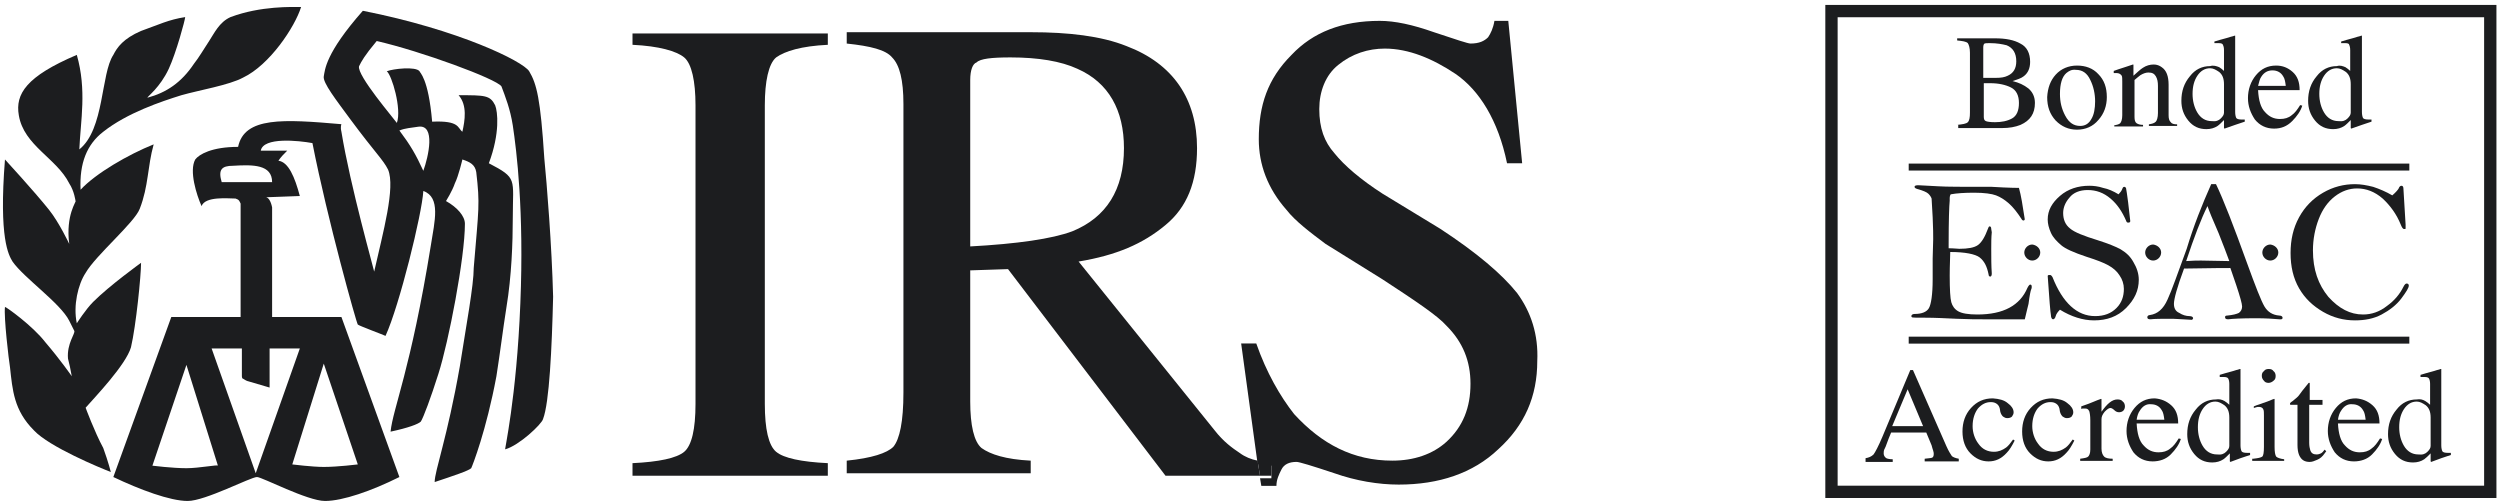
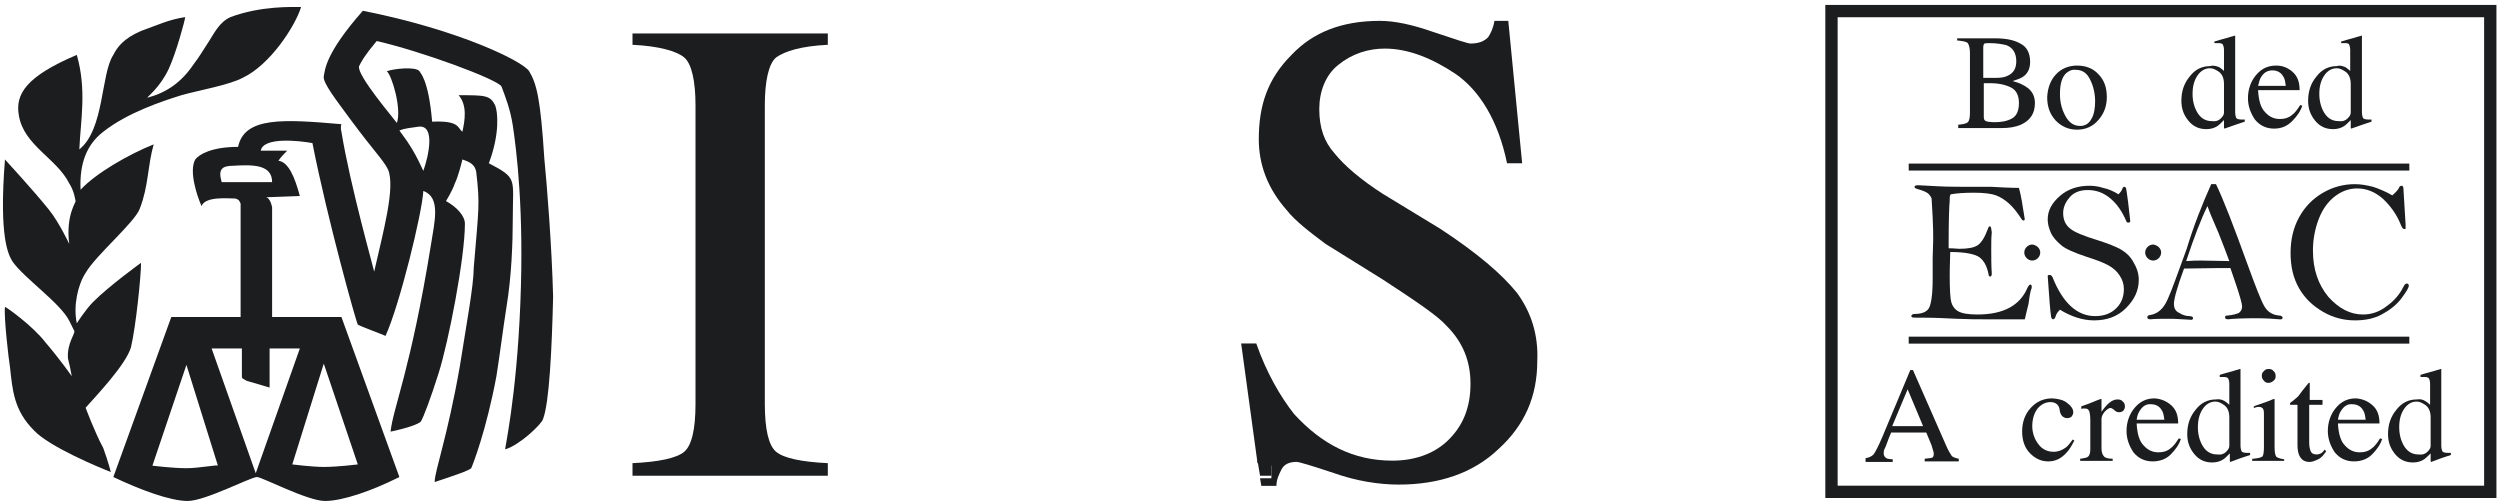
<svg xmlns="http://www.w3.org/2000/svg" width="359" height="72" viewBox="0 0 359 72" fill="none">
  <path d="M90.828 6.434C94.628 6.615 97.161 7.339 98.247 8.244C99.332 9.148 99.875 11.682 99.875 15.12V58.006C99.875 61.625 99.332 63.977 98.247 64.882C97.161 65.787 94.628 66.329 90.828 66.51V68.32H118.875V66.51C115.075 66.329 112.542 65.787 111.456 64.882C110.37 63.977 109.828 61.625 109.828 58.006V15.12C109.828 11.682 110.37 9.148 111.456 8.244C112.723 7.339 115.075 6.615 118.875 6.434V4.806H90.828V6.434Z" fill="#1C1D1F" />
-   <path d="M178.048 65.063C176.962 64.339 175.695 63.434 174.429 61.806L154.886 37.558C160.314 36.654 164.114 35.025 167.371 32.311C170.448 29.777 171.895 26.158 171.895 21.273C171.895 14.216 168.457 9.149 161.762 6.615C158.143 5.168 153.438 4.625 148.01 4.625H121.59V6.254C125.029 6.615 127.2 7.158 128.105 8.244C129.19 9.33 129.733 11.501 129.733 14.939V56.377C129.733 60.539 129.19 63.073 128.286 64.158C127.381 65.063 125.21 65.787 121.59 66.149V67.958H148.01V66.149C144.39 65.968 142.219 65.244 140.952 64.339C139.867 63.434 139.324 61.082 139.324 57.644V38.825L144.752 38.644L167.371 68.32H180.943L180.581 66.149C179.676 65.968 178.771 65.606 178.048 65.063ZM139.324 35.387V11.501C139.324 10.054 139.686 9.149 140.229 8.968C140.771 8.425 142.4 8.244 145.114 8.244C149.095 8.244 152.352 8.787 154.705 9.873C159.229 11.863 161.4 15.844 161.4 21.273C161.4 27.244 158.867 31.225 153.981 33.215C151.086 34.301 146.019 35.025 139.324 35.387Z" fill="#1C1D1F" />
  <path d="M217.857 42.082C215.686 39.367 212.067 36.291 206.819 32.853L198.495 27.787C195.419 25.796 193.067 23.806 191.619 21.996C190.171 20.367 189.448 18.377 189.448 15.663C189.448 13.129 190.352 10.777 192.162 9.329C194.152 7.701 196.505 6.977 198.857 6.977C202.295 6.977 205.733 8.425 208.99 10.596C212.429 12.948 215.143 17.291 216.41 23.444H218.581L216.59 2.996H214.6C214.419 4.082 214.057 4.806 213.695 5.348C213.152 5.891 212.429 6.253 211.162 6.253C210.8 6.253 209.171 5.71 205.914 4.625C202.838 3.539 200.305 2.996 198.133 2.996C192.705 2.996 188.543 4.625 185.467 7.882C182.029 11.32 180.762 15.12 180.762 20.006C180.762 23.625 182.029 27.063 184.743 30.139C186.01 31.767 188.181 33.396 190.352 35.025L198.495 40.091C203.2 43.167 206.457 45.339 207.724 46.786C210.076 49.139 211.162 51.853 211.162 55.11C211.162 58.548 210.076 61.263 207.724 63.434C205.733 65.244 203.019 66.148 199.943 66.148C194.333 66.148 189.81 63.796 185.829 59.453C183.838 56.92 181.848 53.482 180.4 49.32H178.229L180.581 66.51C181.124 66.691 181.848 66.872 182.571 66.872V68.682H180.943L181.124 69.767H183.295C183.295 68.863 183.657 68.139 184.019 67.415C184.381 66.691 185.105 66.329 186.19 66.329C186.552 66.329 188.362 66.872 191.619 67.958C194.695 69.044 197.952 69.587 200.848 69.587C206.638 69.587 211.524 67.958 215.143 64.52C218.943 61.082 220.752 56.92 220.752 51.853C220.933 48.053 219.848 44.796 217.857 42.082Z" fill="#1C1D1F" />
  <path d="M182.57 66.51C181.847 66.51 181.123 66.329 180.58 66.148L180.942 68.32H182.57V66.51Z" fill="#1C1D1F" />
  <path d="M75.99 10.234C75.085 8.786 65.856 4.263 52.104 1.548C46.675 7.701 46.675 10.053 46.494 10.958C46.313 11.863 48.304 14.396 50.294 17.11C53.913 21.996 54.999 22.901 55.723 24.348C56.809 26.882 54.999 33.396 53.733 39.005C53.733 38.825 50.294 26.701 49.028 18.92C48.847 18.196 49.028 17.834 49.028 17.834C40.704 17.11 35.094 16.748 34.19 21.091C30.39 21.091 28.58 22.177 28.037 22.901C27.133 24.529 28.218 27.967 28.942 29.596C29.485 28.148 32.742 28.51 33.828 28.51C34.371 28.691 34.371 28.872 34.552 29.234V45.52H24.599L16.275 68.501C20.075 70.31 24.418 71.939 26.952 71.939C29.485 71.939 35.999 68.501 36.904 68.501C37.628 68.501 44.142 71.939 46.675 71.939C49.209 71.939 53.371 70.491 57.352 68.501L49.028 45.52C49.028 45.52 40.342 45.52 39.075 45.52C39.075 41.901 39.075 33.577 39.075 29.777C38.894 28.872 38.532 28.329 38.171 28.329L43.056 28.148C42.333 25.434 41.428 23.263 39.98 23.082C40.342 22.539 40.704 22.177 41.247 21.634H37.447C37.809 19.644 42.875 20.186 44.866 20.548C47.037 31.586 51.199 46.425 51.38 46.605C51.561 46.786 54.999 48.053 55.361 48.234C57.352 43.891 60.609 30.682 60.79 27.424C63.323 28.329 62.418 31.767 61.875 35.206C58.98 53.12 56.447 58.548 56.085 61.986C58.618 61.444 60.066 60.901 60.428 60.539C60.79 59.996 61.875 57.101 62.961 53.663C64.409 49.139 66.761 37.015 66.761 32.129C66.761 31.044 65.675 29.777 64.047 28.872C64.047 28.872 64.952 27.424 65.314 26.339C65.856 25.253 66.399 22.901 66.399 22.901C67.485 23.263 68.209 23.625 68.39 24.71C68.933 29.415 68.752 29.777 68.028 38.463C68.028 40.996 66.942 46.786 66.037 52.577C64.228 62.891 62.418 67.596 62.418 69.225C65.132 68.32 67.304 67.596 67.666 67.234C67.847 66.872 69.837 61.806 71.285 54.025C71.828 50.586 72.19 47.51 72.733 44.072C73.456 39.729 73.637 34.844 73.637 31.224C73.637 25.615 74.361 25.615 70.199 23.444C71.828 19.101 71.466 16.024 71.104 15.12C70.38 13.672 69.656 13.672 65.856 13.672C67.123 15.12 66.761 17.291 66.399 18.92C65.675 18.377 66.037 17.291 62.056 17.472C61.514 11.139 60.247 10.415 60.247 10.234C59.704 9.51 56.447 9.872 55.542 10.234C56.266 10.777 57.714 15.663 56.99 17.653C56.628 17.11 51.199 10.777 51.561 9.51C51.923 8.786 52.285 8.063 54.094 5.891C60.428 7.339 71.285 11.32 72.009 12.405C72.552 13.853 73.275 15.663 73.637 18.015C74.18 21.634 75.266 30.32 74.723 43.529C74.18 57.282 72.371 64.882 72.552 64.52C74.542 63.977 77.799 60.901 77.98 60.177C78.885 57.825 79.247 50.044 79.428 42.624C79.247 35.386 78.523 26.339 78.161 22.72C77.618 14.215 77.075 12.044 75.99 10.234ZM26.771 67.234C24.78 67.234 21.885 66.872 21.885 66.872L26.771 52.396L31.294 66.872C31.294 66.691 28.58 67.234 26.771 67.234ZM51.38 66.691C51.38 66.691 48.485 67.053 46.494 67.053C44.866 67.053 41.971 66.691 41.971 66.691L46.494 52.215L51.38 66.691ZM38.714 55.653V50.044H43.056L36.723 67.958L30.39 50.044H34.733V54.025C34.733 54.025 34.733 54.386 34.913 54.386C35.456 54.748 35.637 54.748 35.637 54.748L38.714 55.653ZM39.075 26.158H31.837C31.294 24.348 31.837 23.805 33.466 23.805C36.361 23.625 39.075 23.625 39.075 26.158ZM60.066 18.196C62.599 17.834 61.514 22.539 60.79 24.529C59.704 22.177 58.98 20.91 57.352 18.739C58.256 18.377 58.98 18.377 60.066 18.196Z" fill="#1C1D1F" />
  <path d="M12.295 58.549C13.562 57.101 18.086 52.397 18.81 49.863C19.534 46.787 20.257 39.549 20.257 37.739C20.257 37.739 15.733 40.996 13.381 43.349C12.295 44.434 11.029 46.425 11.029 46.425C10.486 43.892 11.21 40.816 12.295 39.187C13.743 36.654 19.353 31.949 20.076 29.958C21.343 26.701 21.162 23.987 22.067 20.73C18.448 22.177 13.743 24.892 11.572 27.244C11.391 23.444 12.476 20.73 14.829 18.92C18.267 16.206 23.153 14.577 26.048 13.673C28.581 12.949 32.924 12.225 34.914 11.139C38.715 9.33 42.334 3.901 43.238 1.006C41.972 1.006 37.448 0.825 33.105 2.454C31.476 3.177 30.753 4.806 30.029 5.892C29.305 6.977 28.581 8.244 27.857 9.149C26.048 11.863 23.876 13.311 21.162 14.034C21.162 13.854 22.972 12.587 24.238 9.873C25.324 7.52 26.591 2.815 26.591 2.454C24.238 2.815 22.791 3.539 20.257 4.444C17.724 5.53 16.819 6.796 16.276 7.882C14.467 10.597 15.01 18.558 11.391 21.454C11.572 17.292 12.476 12.949 11.029 7.882C3.791 10.958 2.162 13.492 2.705 16.568C3.429 20.911 8.133 22.72 9.943 26.339C10.667 27.425 10.848 28.873 10.848 28.873C11.029 28.873 9.4 30.863 9.943 35.025C9.943 35.025 8.495 31.949 7.048 30.139C4.876 27.425 0.714 22.901 0.714 22.901C-0.19 34.301 1.257 36.654 1.8 37.558C3.429 39.911 8.676 43.53 9.943 46.063C10.486 47.149 10.667 47.511 10.667 47.511C10.848 47.873 9.581 49.32 9.762 51.492C9.943 52.215 10.124 52.939 10.305 54.025C10.305 54.025 8.676 51.673 6.505 49.139C4.695 46.787 0.895 44.073 0.714 44.073C0.533 45.52 1.257 51.673 1.438 52.758C1.8 56.016 1.981 58.911 4.876 61.806C7.048 64.158 14.467 67.235 15.915 67.777C15.915 67.777 15.553 66.33 14.829 64.339C13.562 61.987 12.295 58.549 12.295 58.549Z" fill="#1C1D1F" />
  <path d="M357.604 1.592H263V70.629H357.604V1.592Z" stroke="#1C1D1F" stroke-width="1.768" />
  <path d="M289.92 26.982C290.226 28.056 290.456 29.514 290.761 31.508C290.685 31.585 290.685 31.661 290.608 31.661C290.532 31.661 290.456 31.661 290.379 31.585C289.691 30.511 289.079 29.744 288.467 29.207C287.855 28.67 287.243 28.286 286.632 28.056C286.02 27.826 284.949 27.672 283.496 27.672C282.119 27.672 280.972 27.749 280.131 27.903C280.054 27.979 279.978 28.209 279.978 28.44C279.978 28.516 279.978 28.593 279.978 28.823C279.901 29.59 279.825 31.661 279.825 35.036C279.825 35.19 279.825 35.343 279.825 35.65C280.59 35.65 281.049 35.727 281.355 35.727C282.578 35.727 283.496 35.574 284.031 35.19C284.567 34.806 285.026 34.039 285.484 32.812C285.561 32.582 285.637 32.505 285.714 32.505C285.867 32.505 285.943 32.659 285.943 32.889L286.02 33.349C285.943 34.116 285.943 34.883 285.943 35.727C285.943 37.031 285.943 38.181 286.02 39.255C286.02 39.562 285.943 39.716 285.79 39.716C285.637 39.716 285.561 39.562 285.561 39.409C285.331 38.258 284.949 37.491 284.261 36.954C283.649 36.494 282.196 36.187 280.054 36.187C280.054 36.877 279.978 38.028 279.978 39.562C279.978 41.557 280.054 42.861 280.207 43.398C280.36 43.935 280.666 44.395 281.202 44.702C281.737 45.009 282.655 45.162 283.955 45.162C287.702 45.162 290.073 43.858 291.144 41.327C291.297 41.02 291.45 40.866 291.526 40.866C291.679 40.866 291.756 40.943 291.756 41.173C291.756 41.327 291.756 41.403 291.679 41.557C291.603 41.71 291.45 42.401 291.297 43.628C291.22 43.858 291.067 44.625 290.761 45.852H284.796C283.955 45.852 282.655 45.852 280.972 45.776C279.29 45.699 277.836 45.622 276.536 45.622C275.236 45.622 274.548 45.622 274.548 45.545C274.471 45.469 274.471 45.469 274.471 45.392C274.471 45.239 274.624 45.085 274.93 45.085C276.001 45.085 276.689 44.778 276.995 44.242C277.301 43.705 277.531 42.324 277.531 40.099V37.108L277.607 34.346C277.607 33.809 277.607 32.735 277.531 31.201C277.454 29.667 277.378 28.747 277.378 28.516C277.301 28.286 277.148 28.056 276.919 27.826C276.689 27.596 276.154 27.366 275.313 27.136C275.083 27.059 274.93 26.982 274.93 26.829C274.93 26.675 275.083 26.599 275.466 26.599L278.372 26.752C279.443 26.829 281.966 26.829 286.02 26.829C288.544 26.982 289.844 26.982 289.92 26.982Z" fill="#1C1D1F" />
  <path d="M304.223 27.903C304.452 27.672 304.682 27.366 304.758 27.136C304.835 26.905 304.911 26.829 305.064 26.829C305.141 26.829 305.217 26.905 305.293 26.982C305.37 27.289 305.446 27.979 305.599 29.053L305.905 31.738C305.905 31.892 305.829 31.968 305.599 31.968C305.446 31.968 305.37 31.892 305.293 31.661C304.758 30.434 304.07 29.36 303.076 28.516C302.081 27.672 301.011 27.289 299.787 27.289C298.64 27.289 297.722 27.672 297.187 28.363C296.575 29.053 296.269 29.82 296.269 30.587C296.269 31.508 296.575 32.275 297.263 32.812C297.875 33.349 299.252 33.886 301.24 34.5C302.693 34.96 303.84 35.42 304.529 35.804C305.293 36.264 305.905 36.801 306.364 37.645C306.823 38.412 307.129 39.255 307.129 40.176C307.129 41.71 306.517 43.014 305.293 44.242C304.07 45.469 302.54 46.006 300.705 46.006C299.099 46.006 297.416 45.469 295.81 44.472C295.504 44.778 295.275 45.085 295.198 45.392C295.122 45.699 294.969 45.852 294.816 45.852C294.663 45.852 294.51 45.622 294.51 45.239C294.433 44.855 294.28 43.014 294.051 39.639C294.051 39.486 294.204 39.486 294.357 39.486C294.51 39.486 294.586 39.562 294.739 39.792C296.192 43.474 298.257 45.392 300.858 45.392C302.158 45.392 303.152 45.009 303.917 44.242C304.682 43.474 304.988 42.554 304.988 41.48C304.988 40.79 304.758 40.099 304.376 39.562C303.993 38.949 303.458 38.488 302.77 38.105C302.081 37.721 301.087 37.338 299.634 36.877C297.799 36.264 296.575 35.727 295.963 35.19C295.351 34.653 294.816 34.116 294.51 33.426C294.204 32.735 294.051 32.122 294.051 31.508C294.051 30.204 294.663 29.13 295.81 28.133C296.957 27.136 298.41 26.675 300.016 26.675C300.628 26.675 301.317 26.752 302.005 26.982C302.77 27.136 303.458 27.442 304.223 27.903Z" fill="#1C1D1F" />
  <path d="M317.529 26.445H318.217C319.288 28.67 320.741 32.428 322.653 37.721C323.877 41.097 324.718 43.244 325.177 44.011C325.636 44.779 326.324 45.239 327.318 45.316C327.624 45.316 327.777 45.469 327.777 45.622C327.777 45.776 327.701 45.852 327.548 45.852H327.318C326.477 45.776 325.33 45.699 323.953 45.699C321.888 45.699 320.512 45.776 319.976 45.852C319.671 45.852 319.518 45.776 319.518 45.546C319.518 45.392 319.594 45.316 319.824 45.316C320.665 45.239 321.2 45.085 321.506 44.932C321.812 44.702 321.965 44.395 321.965 44.011C321.965 43.628 321.659 42.554 321.124 40.943L320.282 38.489C319.824 38.489 317.606 38.489 313.629 38.565C312.634 41.25 312.176 42.938 312.176 43.628C312.176 44.242 312.405 44.702 312.94 44.932C313.399 45.239 313.935 45.392 314.393 45.392C314.776 45.392 314.929 45.546 314.929 45.699C314.929 45.776 314.852 45.852 314.776 45.929C313.246 45.852 312.329 45.776 312.023 45.776C310.417 45.776 309.346 45.776 308.811 45.852C308.505 45.852 308.352 45.776 308.352 45.546C308.352 45.392 308.505 45.239 308.734 45.239C309.805 45.085 310.646 44.395 311.258 43.014C311.87 41.71 312.711 39.256 314.011 35.727C315.005 32.428 316.229 29.36 317.529 26.445ZM316.994 29.59C316.076 31.431 315.082 34.039 313.935 37.491C314.929 37.415 315.617 37.415 316.076 37.415L320.129 37.491C319.747 36.494 319.288 35.19 318.6 33.502C317.759 31.585 317.223 30.281 316.994 29.59Z" fill="#1C1D1F" />
  <path d="M343.533 28.056C344.068 27.596 344.374 27.212 344.451 27.059C344.527 26.829 344.68 26.675 344.833 26.675C345.063 26.675 345.139 26.829 345.139 27.212L345.445 32.275C345.445 32.582 345.445 32.735 345.445 32.812C345.445 32.889 345.369 32.889 345.216 32.889C345.063 32.889 344.91 32.659 344.757 32.275C344.145 30.741 343.227 29.514 342.156 28.516C341.009 27.519 339.786 27.059 338.485 27.059C337.338 27.059 336.268 27.442 335.273 28.21C334.279 28.977 333.514 30.051 332.979 31.431C332.444 32.812 332.138 34.346 332.138 35.957C332.138 38.719 332.902 40.866 334.356 42.631C335.885 44.318 337.491 45.162 339.327 45.162C340.55 45.162 341.698 44.779 342.768 43.935C343.839 43.168 344.604 42.247 345.139 41.173C345.292 40.866 345.445 40.713 345.598 40.713C345.827 40.713 345.904 40.866 345.904 41.02C345.904 41.327 345.521 41.94 344.833 42.861C344.145 43.781 343.151 44.548 342.003 45.162C340.856 45.776 339.556 46.006 338.179 46.006C336.573 46.006 335.044 45.622 333.591 44.779C332.138 43.935 330.99 42.861 330.149 41.403C329.308 39.946 328.926 38.258 328.926 36.341C328.926 34.423 329.308 32.735 330.149 31.201C330.99 29.667 332.138 28.516 333.591 27.673C335.044 26.829 336.573 26.445 338.179 26.445C339.021 26.445 339.862 26.599 340.78 26.829C341.698 27.136 342.615 27.519 343.533 28.056Z" fill="#1C1D1F" />
  <path d="M274.09 23.991H345.98H274.09ZM274.09 48.844H345.98H274.09Z" fill="#1C1D1F" />
  <path d="M274.09 48.844H345.98H274.09ZM274.09 23.991H345.98H274.09Z" stroke="#1C1D1F" />
  <path d="M292.98 36.264C292.98 36.878 292.445 37.415 291.833 37.415C291.221 37.415 290.686 36.878 290.686 36.264C290.686 35.65 291.221 35.113 291.833 35.113C292.445 35.19 292.98 35.65 292.98 36.264Z" fill="#1C1D1F" />
  <path d="M310.341 36.264C310.341 36.878 309.806 37.415 309.194 37.415C308.582 37.415 308.047 36.878 308.047 36.264C308.047 35.65 308.582 35.113 309.194 35.113C309.806 35.19 310.341 35.65 310.341 36.264Z" fill="#1C1D1F" />
-   <path d="M327.165 36.264C327.165 36.878 326.63 37.415 326.018 37.415C325.406 37.415 324.871 36.878 324.871 36.264C324.871 35.65 325.406 35.113 326.018 35.113C326.63 35.19 327.165 35.65 327.165 36.264Z" fill="#1C1D1F" />
  <path d="M276.155 61.194L273.937 55.901L271.719 61.194H276.155ZM267.895 66.18V65.796C268.354 65.72 268.736 65.566 269.042 65.26C269.272 64.953 269.731 64.109 270.343 62.651L274.319 53.14H274.702L279.52 64.109C279.826 64.799 280.132 65.26 280.285 65.49C280.438 65.643 280.82 65.796 281.279 65.873V66.257H276.384V65.873C276.92 65.796 277.302 65.796 277.455 65.72C277.608 65.643 277.685 65.49 277.685 65.183C277.685 65.106 277.685 64.953 277.608 64.722C277.532 64.492 277.455 64.262 277.379 63.955L276.614 62.114H271.566C271.031 63.342 270.801 64.186 270.648 64.416C270.496 64.646 270.496 64.953 270.496 65.106C270.496 65.413 270.648 65.643 270.878 65.796C271.031 65.873 271.337 65.95 271.796 65.95V66.334H267.895V66.18Z" fill="#1C1D1F" />
-   <path d="M288.314 57.895C288.849 58.279 289.155 58.739 289.155 59.2C289.155 59.43 289.079 59.583 288.926 59.813C288.773 59.967 288.544 60.043 288.238 60.043C288.008 60.043 287.855 59.967 287.626 59.813C287.473 59.66 287.32 59.43 287.243 59.123L287.167 58.663C287.09 58.356 286.938 58.126 286.708 57.972C286.479 57.819 286.249 57.742 285.867 57.742C285.178 57.742 284.567 58.049 284.031 58.663C283.572 59.276 283.267 60.12 283.267 61.194C283.267 62.114 283.572 63.035 284.108 63.725C284.643 64.492 285.408 64.876 286.326 64.876C287.014 64.876 287.549 64.646 288.085 64.262C288.391 64.032 288.697 63.648 289.079 63.112L289.308 63.265C288.926 64.032 288.544 64.646 288.161 65.029C287.396 65.873 286.555 66.257 285.561 66.257C284.567 66.257 283.725 65.873 282.961 65.106C282.196 64.339 281.812 63.265 281.812 61.961C281.812 60.657 282.196 59.506 283.037 58.586C283.878 57.665 284.873 57.205 286.173 57.205C287.09 57.282 287.779 57.435 288.314 57.895Z" fill="#1C1D1F" />
  <path d="M296.88 57.895C297.415 58.279 297.721 58.739 297.721 59.2C297.721 59.43 297.645 59.583 297.492 59.813C297.339 59.967 297.109 60.043 296.803 60.043C296.574 60.043 296.421 59.967 296.191 59.813C296.039 59.66 295.886 59.43 295.809 59.123L295.733 58.663C295.656 58.356 295.503 58.126 295.274 57.972C295.044 57.819 294.815 57.742 294.432 57.742C293.744 57.742 293.132 58.049 292.597 58.663C292.138 59.276 291.832 60.12 291.832 61.194C291.832 62.114 292.138 63.035 292.673 63.725C293.209 64.492 293.974 64.876 294.891 64.876C295.58 64.876 296.115 64.646 296.65 64.262C296.956 64.032 297.262 63.648 297.645 63.112L297.874 63.265C297.492 64.032 297.109 64.646 296.727 65.029C295.962 65.873 295.121 66.257 294.127 66.257C293.132 66.257 292.291 65.873 291.526 65.106C290.761 64.339 290.379 63.265 290.379 61.961C290.379 60.657 290.761 59.506 291.603 58.586C292.444 57.665 293.438 57.205 294.738 57.205C295.656 57.282 296.344 57.435 296.88 57.895Z" fill="#1C1D1F" />
  <path d="M298.715 65.873C299.327 65.796 299.71 65.72 299.862 65.566C300.015 65.413 300.168 65.106 300.168 64.569V60.35C300.168 59.736 300.092 59.276 300.015 59.046C299.862 58.739 299.71 58.663 299.404 58.663C299.327 58.663 299.251 58.663 299.174 58.663C299.098 58.663 298.945 58.663 298.868 58.739V58.356C299.251 58.202 299.557 58.126 299.939 57.972C300.321 57.819 300.551 57.742 300.704 57.665C301.01 57.512 301.316 57.435 301.698 57.282C301.774 57.282 301.774 57.282 301.774 57.358C301.774 57.358 301.774 57.435 301.774 57.589V59.123C302.157 58.586 302.539 58.126 302.922 57.819C303.304 57.512 303.686 57.358 304.069 57.358C304.375 57.358 304.681 57.435 304.834 57.665C305.063 57.819 305.14 58.126 305.14 58.356C305.14 58.586 305.063 58.816 304.91 58.969C304.757 59.123 304.528 59.199 304.298 59.199C304.069 59.199 303.839 59.123 303.61 58.893C303.381 58.663 303.151 58.586 303.075 58.586C302.845 58.586 302.616 58.739 302.233 59.123C301.927 59.506 301.774 59.813 301.774 60.197V64.416C301.774 64.953 301.927 65.336 302.157 65.566C302.386 65.796 302.845 65.873 303.381 65.873V66.18H298.715V65.873Z" fill="#1C1D1F" />
  <path d="M307.281 58.969C307.051 59.276 306.899 59.736 306.822 60.273H310.799C310.722 59.66 310.646 59.2 310.417 58.893C310.111 58.356 309.575 58.049 308.887 58.049C308.199 57.972 307.663 58.356 307.281 58.969ZM311.793 58.202C312.481 58.816 312.787 59.66 312.787 60.81H306.822C306.899 62.268 307.204 63.342 307.816 63.955C308.428 64.646 309.116 64.953 309.958 64.953C310.646 64.953 311.181 64.799 311.64 64.416C312.099 64.109 312.481 63.572 312.864 62.958L313.17 63.035C312.94 63.802 312.405 64.569 311.717 65.259C311.028 65.95 310.111 66.257 309.116 66.257C307.969 66.257 307.051 65.796 306.363 64.953C305.751 64.032 305.369 63.035 305.369 61.884C305.369 60.657 305.751 59.506 306.516 58.586C307.281 57.665 308.199 57.205 309.422 57.205C310.34 57.282 311.105 57.589 311.793 58.202Z" fill="#1C1D1F" />
  <path d="M319.671 64.876C319.976 64.569 320.129 64.339 320.129 64.032V59.967C320.129 59.123 319.9 58.586 319.441 58.202C318.982 57.896 318.6 57.666 318.141 57.666C317.376 57.666 316.764 58.049 316.305 58.739C315.847 59.43 315.617 60.274 315.617 61.347C315.617 62.345 315.847 63.265 316.305 64.032C316.764 64.799 317.453 65.26 318.37 65.26C318.982 65.336 319.365 65.183 319.671 64.876ZM319.441 57.589C319.671 57.742 319.9 57.896 320.129 58.126V55.134C320.129 54.751 320.053 54.52 319.976 54.367C319.9 54.214 319.671 54.137 319.365 54.137C319.288 54.137 319.212 54.137 319.135 54.137C319.059 54.137 318.982 54.137 318.753 54.137V53.83L319.518 53.6C319.824 53.523 320.053 53.447 320.359 53.37C320.665 53.293 320.894 53.216 321.124 53.14C321.2 53.14 321.43 53.063 321.659 52.986H321.735V53.983C321.735 54.367 321.735 54.674 321.735 55.057C321.735 55.441 321.735 55.825 321.735 56.208V63.956C321.735 64.339 321.812 64.646 321.888 64.799C321.965 64.953 322.271 65.029 322.653 65.029C322.73 65.029 322.806 65.029 322.883 65.029C322.959 65.029 323.036 65.029 323.112 65.029V65.336C323.112 65.336 322.653 65.49 321.735 65.796L320.282 66.334L320.206 66.257V65.106C319.824 65.49 319.518 65.796 319.288 65.95C318.829 66.257 318.294 66.41 317.682 66.41C316.611 66.41 315.77 66.027 315.082 65.183C314.394 64.339 314.088 63.419 314.088 62.345C314.088 60.964 314.47 59.813 315.311 58.816C316.076 57.819 317.07 57.359 318.217 57.359C318.6 57.282 319.059 57.359 319.441 57.589Z" fill="#1C1D1F" />
  <path d="M325.101 53.293C325.254 53.063 325.483 52.986 325.789 52.986C326.095 52.986 326.324 53.063 326.477 53.293C326.707 53.447 326.783 53.753 326.783 53.983C326.783 54.29 326.707 54.52 326.477 54.674C326.324 54.827 326.018 54.981 325.789 54.981C325.483 54.981 325.254 54.904 325.101 54.674C324.948 54.52 324.795 54.29 324.795 53.983C324.795 53.677 324.871 53.447 325.101 53.293ZM323.571 65.873C324.259 65.797 324.642 65.72 324.871 65.566C325.024 65.413 325.101 64.953 325.101 64.186V59.66C325.101 59.276 325.101 58.969 325.024 58.816C324.948 58.586 324.718 58.433 324.412 58.433C324.336 58.433 324.259 58.433 324.183 58.433C324.106 58.433 323.953 58.509 323.647 58.586V58.356L324.03 58.203C325.101 57.819 325.865 57.589 326.324 57.359C326.477 57.282 326.63 57.282 326.63 57.282C326.63 57.359 326.63 57.359 326.63 57.435V64.186C326.63 64.876 326.707 65.336 326.86 65.566C327.013 65.72 327.395 65.873 328.007 65.95V66.18H323.418V65.873H323.571Z" fill="#1C1D1F" />
  <path d="M333.513 57.435V58.126H331.601V63.572C331.601 64.032 331.678 64.416 331.754 64.646C331.907 65.106 332.213 65.259 332.672 65.259C332.901 65.259 333.131 65.183 333.284 65.106C333.437 65.029 333.666 64.799 333.819 64.569L334.049 64.799L333.819 65.106C333.513 65.566 333.131 65.873 332.748 66.026C332.366 66.18 332.06 66.333 331.678 66.333C330.913 66.333 330.454 66.026 330.148 65.336C329.995 64.953 329.919 64.492 329.919 63.879V58.126H328.925C328.925 58.126 328.848 58.126 328.848 58.049V57.972C328.848 57.895 328.848 57.895 328.925 57.819C328.925 57.819 329.077 57.665 329.23 57.589C329.689 57.205 329.995 56.975 330.148 56.745C330.301 56.515 330.76 55.901 331.525 54.98C331.601 54.98 331.678 54.98 331.678 54.98C331.678 54.98 331.678 55.057 331.678 55.134V57.435H333.513Z" fill="#1C1D1F" />
  <path d="M336.189 58.969C335.96 59.276 335.807 59.736 335.73 60.273H339.707C339.631 59.66 339.554 59.2 339.325 58.893C339.019 58.356 338.483 58.049 337.795 58.049C337.107 57.972 336.571 58.356 336.189 58.969ZM340.701 58.202C341.39 58.816 341.696 59.66 341.696 60.81H335.73C335.807 62.268 336.113 63.342 336.724 63.955C337.336 64.646 338.025 64.953 338.866 64.953C339.554 64.953 340.089 64.799 340.548 64.416C341.007 64.109 341.39 63.572 341.772 62.958L342.078 63.035C341.848 63.802 341.313 64.569 340.625 65.259C339.937 65.95 339.019 66.257 338.025 66.257C336.877 66.257 335.96 65.796 335.271 64.953C334.659 64.032 334.277 63.035 334.277 61.884C334.277 60.657 334.659 59.506 335.424 58.586C336.189 57.665 337.107 57.205 338.33 57.205C339.248 57.282 340.013 57.589 340.701 58.202Z" fill="#1C1D1F" />
  <path d="M348.58 64.876C348.886 64.569 349.039 64.339 349.039 64.032V59.967C349.039 59.123 348.809 58.586 348.35 58.202C347.891 57.896 347.509 57.666 347.05 57.666C346.285 57.666 345.673 58.049 345.215 58.739C344.756 59.43 344.526 60.274 344.526 61.347C344.526 62.345 344.756 63.265 345.215 64.032C345.673 64.799 346.362 65.26 347.28 65.26C347.891 65.336 348.274 65.183 348.58 64.876ZM348.274 57.589C348.503 57.742 348.733 57.896 348.962 58.126V55.134C348.962 54.751 348.886 54.52 348.809 54.367C348.733 54.214 348.503 54.137 348.197 54.137C348.121 54.137 348.044 54.137 347.968 54.137C347.891 54.137 347.815 54.137 347.585 54.137V53.83L348.35 53.6C348.656 53.523 348.886 53.447 349.191 53.37C349.497 53.293 349.727 53.216 349.956 53.14C350.033 53.14 350.262 53.063 350.492 52.986H350.568V53.983C350.568 54.367 350.568 54.674 350.568 55.057C350.568 55.441 350.568 55.825 350.568 56.208V63.956C350.568 64.339 350.645 64.646 350.721 64.799C350.798 64.953 351.103 65.029 351.486 65.029C351.562 65.029 351.639 65.029 351.715 65.029C351.792 65.029 351.868 65.029 351.945 65.029V65.336C351.945 65.336 351.486 65.49 350.568 65.796L349.115 66.334L349.039 66.257V65.106C348.656 65.49 348.35 65.796 348.121 65.95C347.662 66.257 347.127 66.41 346.515 66.41C345.444 66.41 344.603 66.027 343.914 65.183C343.226 64.339 342.92 63.419 342.92 62.345C342.92 60.964 343.303 59.813 344.144 58.816C344.909 57.819 345.903 57.359 347.05 57.359C347.509 57.282 347.891 57.359 348.274 57.589Z" fill="#1C1D1F" />
  <path d="M288.926 17.01C289.614 16.627 289.92 15.86 289.92 14.786C289.92 13.712 289.538 12.945 288.773 12.561C288.008 12.178 287.014 11.947 285.79 11.947H285.255C285.178 11.947 285.026 11.947 284.873 11.947V16.78C284.873 17.087 284.949 17.317 285.178 17.394C285.331 17.47 285.79 17.547 286.479 17.547C287.396 17.547 288.238 17.394 288.926 17.01ZM288.314 10.873C289.155 10.49 289.538 9.8 289.538 8.802C289.538 7.652 289.079 6.885 288.161 6.501C287.549 6.348 286.785 6.194 285.714 6.194C285.331 6.194 285.102 6.194 284.949 6.271C284.873 6.348 284.796 6.501 284.796 6.808V11.18H286.632C287.32 11.18 287.855 11.104 288.314 10.873ZM281.049 17.931C281.813 17.854 282.349 17.777 282.578 17.547C282.808 17.317 282.884 16.857 282.884 16.166V7.575C282.884 6.885 282.731 6.424 282.578 6.194C282.349 5.964 281.813 5.887 281.049 5.811V5.504H286.479C288.008 5.504 289.232 5.734 290.15 6.271C291.067 6.731 291.526 7.652 291.526 8.879C291.526 9.8 291.22 10.49 290.609 10.95C290.226 11.257 289.691 11.41 289.002 11.641C289.92 11.871 290.609 12.178 291.297 12.714C291.909 13.251 292.215 13.942 292.215 14.786C292.215 16.32 291.526 17.317 290.15 17.931C289.385 18.237 288.544 18.391 287.473 18.391H281.202V17.931H281.049Z" fill="#1C1D1F" />
  <path d="M296.728 10.49C296.116 11.027 295.81 12.024 295.81 13.482C295.81 14.632 296.04 15.629 296.575 16.627C297.11 17.624 297.799 18.084 298.716 18.084C299.405 18.084 299.94 17.777 300.322 17.087C300.705 16.473 300.858 15.553 300.858 14.556C300.858 13.482 300.628 12.408 300.169 11.487C299.711 10.49 299.022 10.03 298.104 10.03C297.493 9.953 297.11 10.183 296.728 10.49ZM295.198 10.72C295.963 9.876 297.034 9.416 298.257 9.416C299.481 9.416 300.552 9.8 301.317 10.643C302.158 11.487 302.54 12.561 302.54 13.942C302.54 15.169 302.158 16.32 301.317 17.24C300.552 18.161 299.481 18.621 298.257 18.621C297.034 18.621 296.04 18.161 295.198 17.317C294.357 16.396 293.975 15.322 293.975 13.942C294.051 12.638 294.433 11.564 295.198 10.72Z" fill="#1C1D1F" />
-   <path d="M303.533 18.007C303.992 17.931 304.298 17.854 304.451 17.701C304.604 17.547 304.757 17.164 304.757 16.55V11.717C304.757 11.334 304.757 11.027 304.681 10.874C304.528 10.643 304.298 10.49 303.916 10.49C303.839 10.49 303.763 10.49 303.763 10.49C303.686 10.49 303.61 10.49 303.533 10.49V10.183C303.763 10.107 304.375 9.876 305.369 9.569L306.287 9.263C306.363 9.263 306.363 9.263 306.363 9.339C306.363 9.339 306.363 9.416 306.363 9.493V10.874C306.975 10.337 307.357 9.953 307.74 9.723C308.199 9.416 308.734 9.263 309.269 9.263C309.728 9.263 310.111 9.416 310.417 9.646C311.105 10.107 311.411 10.95 311.411 12.178V16.55C311.411 17.01 311.487 17.317 311.717 17.547C311.87 17.777 312.176 17.854 312.634 17.854V18.084H308.581V17.854C309.04 17.777 309.346 17.701 309.575 17.471C309.728 17.317 309.881 16.857 309.881 16.243V12.331C309.881 11.794 309.805 11.334 309.575 10.95C309.346 10.567 309.04 10.413 308.505 10.413C308.122 10.413 307.74 10.567 307.357 10.797C307.128 10.95 306.899 11.18 306.516 11.487V16.78C306.516 17.24 306.593 17.547 306.822 17.701C307.052 17.854 307.357 17.931 307.74 17.931V18.161H303.61V18.007H303.533Z" fill="#1C1D1F" />
  <path d="M318.906 17.01C319.212 16.703 319.365 16.473 319.365 16.166V12.101C319.365 11.257 319.135 10.72 318.676 10.337C318.217 10.03 317.835 9.8 317.376 9.8C316.611 9.8 316 10.183 315.541 10.874C315.082 11.564 314.852 12.408 314.852 13.482C314.852 14.479 315.082 15.399 315.541 16.166C316 16.934 316.688 17.394 317.606 17.394C318.217 17.471 318.6 17.317 318.906 17.01ZM318.676 9.646C318.906 9.8 319.135 9.953 319.365 10.183V7.192C319.365 6.808 319.288 6.578 319.212 6.425C319.135 6.271 318.982 6.195 318.6 6.195C318.523 6.195 318.447 6.195 318.37 6.195C318.294 6.195 318.217 6.195 317.988 6.195V5.964L318.753 5.734C319.059 5.658 319.288 5.581 319.594 5.504C319.9 5.427 320.129 5.351 320.359 5.274C320.435 5.274 320.665 5.197 320.894 5.121H320.971V6.118C320.971 6.501 320.971 6.808 320.971 7.192C320.971 7.575 320.971 7.959 320.971 8.342V16.09C320.971 16.473 321.047 16.78 321.124 16.934C321.2 17.087 321.506 17.164 321.888 17.164C321.965 17.164 322.041 17.164 322.118 17.164C322.194 17.164 322.271 17.164 322.347 17.164V17.471C322.347 17.471 321.888 17.624 320.971 17.931L319.441 18.468L319.365 18.391V17.24C318.982 17.624 318.676 17.931 318.447 18.084C317.988 18.391 317.453 18.544 316.841 18.544C315.77 18.544 314.929 18.161 314.241 17.317C313.552 16.473 313.246 15.553 313.246 14.479C313.246 13.098 313.629 11.948 314.47 10.95C315.235 9.953 316.229 9.493 317.376 9.493C317.835 9.339 318.294 9.493 318.676 9.646Z" fill="#1C1D1F" />
  <path d="M324.719 11.027C324.49 11.334 324.413 11.794 324.26 12.331H328.237C328.161 11.717 328.084 11.257 327.855 10.95C327.549 10.413 327.014 10.106 326.325 10.106C325.637 10.106 325.102 10.413 324.719 11.027ZM329.231 10.336C329.92 10.95 330.226 11.794 330.226 12.945H324.26C324.337 14.402 324.643 15.476 325.255 16.09C325.866 16.78 326.555 17.087 327.396 17.087C328.084 17.087 328.62 16.933 329.078 16.55C329.537 16.243 329.92 15.706 330.302 15.092L330.608 15.169C330.379 15.936 329.843 16.703 329.155 17.394C328.39 18.161 327.549 18.468 326.555 18.468C325.407 18.468 324.49 18.007 323.801 17.163C323.19 16.243 322.807 15.246 322.807 14.095C322.807 12.868 323.19 11.717 323.954 10.797C324.719 9.876 325.637 9.416 326.861 9.416C327.778 9.416 328.543 9.723 329.231 10.336Z" fill="#1C1D1F" />
  <path d="M337.107 17.01C337.413 16.703 337.566 16.473 337.566 16.166V12.101C337.566 11.257 337.336 10.72 336.877 10.337C336.418 10.03 336.036 9.8 335.577 9.8C334.812 9.8 334.201 10.183 333.742 10.874C333.283 11.564 333.053 12.408 333.053 13.482C333.053 14.479 333.283 15.399 333.742 16.166C334.201 16.934 334.889 17.394 335.807 17.394C336.418 17.471 336.801 17.317 337.107 17.01ZM336.801 9.646C337.03 9.8 337.26 9.953 337.489 10.183V7.192C337.489 6.808 337.413 6.578 337.336 6.425C337.336 6.271 337.107 6.195 336.801 6.195C336.724 6.195 336.648 6.195 336.571 6.195C336.495 6.195 336.418 6.195 336.189 6.195V5.964L336.954 5.734C337.26 5.658 337.489 5.581 337.795 5.504C338.101 5.427 338.33 5.351 338.56 5.274C338.636 5.274 338.866 5.197 339.095 5.121H339.172V6.118C339.172 6.501 339.172 6.808 339.172 7.192C339.172 7.575 339.172 7.959 339.172 8.342V16.09C339.172 16.473 339.248 16.78 339.325 16.934C339.401 17.087 339.707 17.164 340.089 17.164C340.166 17.164 340.242 17.164 340.319 17.164C340.395 17.164 340.472 17.164 340.548 17.164V17.471C340.548 17.471 340.089 17.624 339.172 17.931L337.642 18.468L337.566 18.391V17.24C337.183 17.624 336.877 17.931 336.648 18.084C336.189 18.391 335.654 18.544 335.042 18.544C333.971 18.544 333.13 18.161 332.442 17.317C331.753 16.473 331.447 15.553 331.447 14.479C331.447 13.098 331.83 11.948 332.671 10.95C333.436 9.953 334.43 9.493 335.577 9.493C336.036 9.339 336.418 9.493 336.801 9.646Z" fill="#1C1D1F" />
</svg>